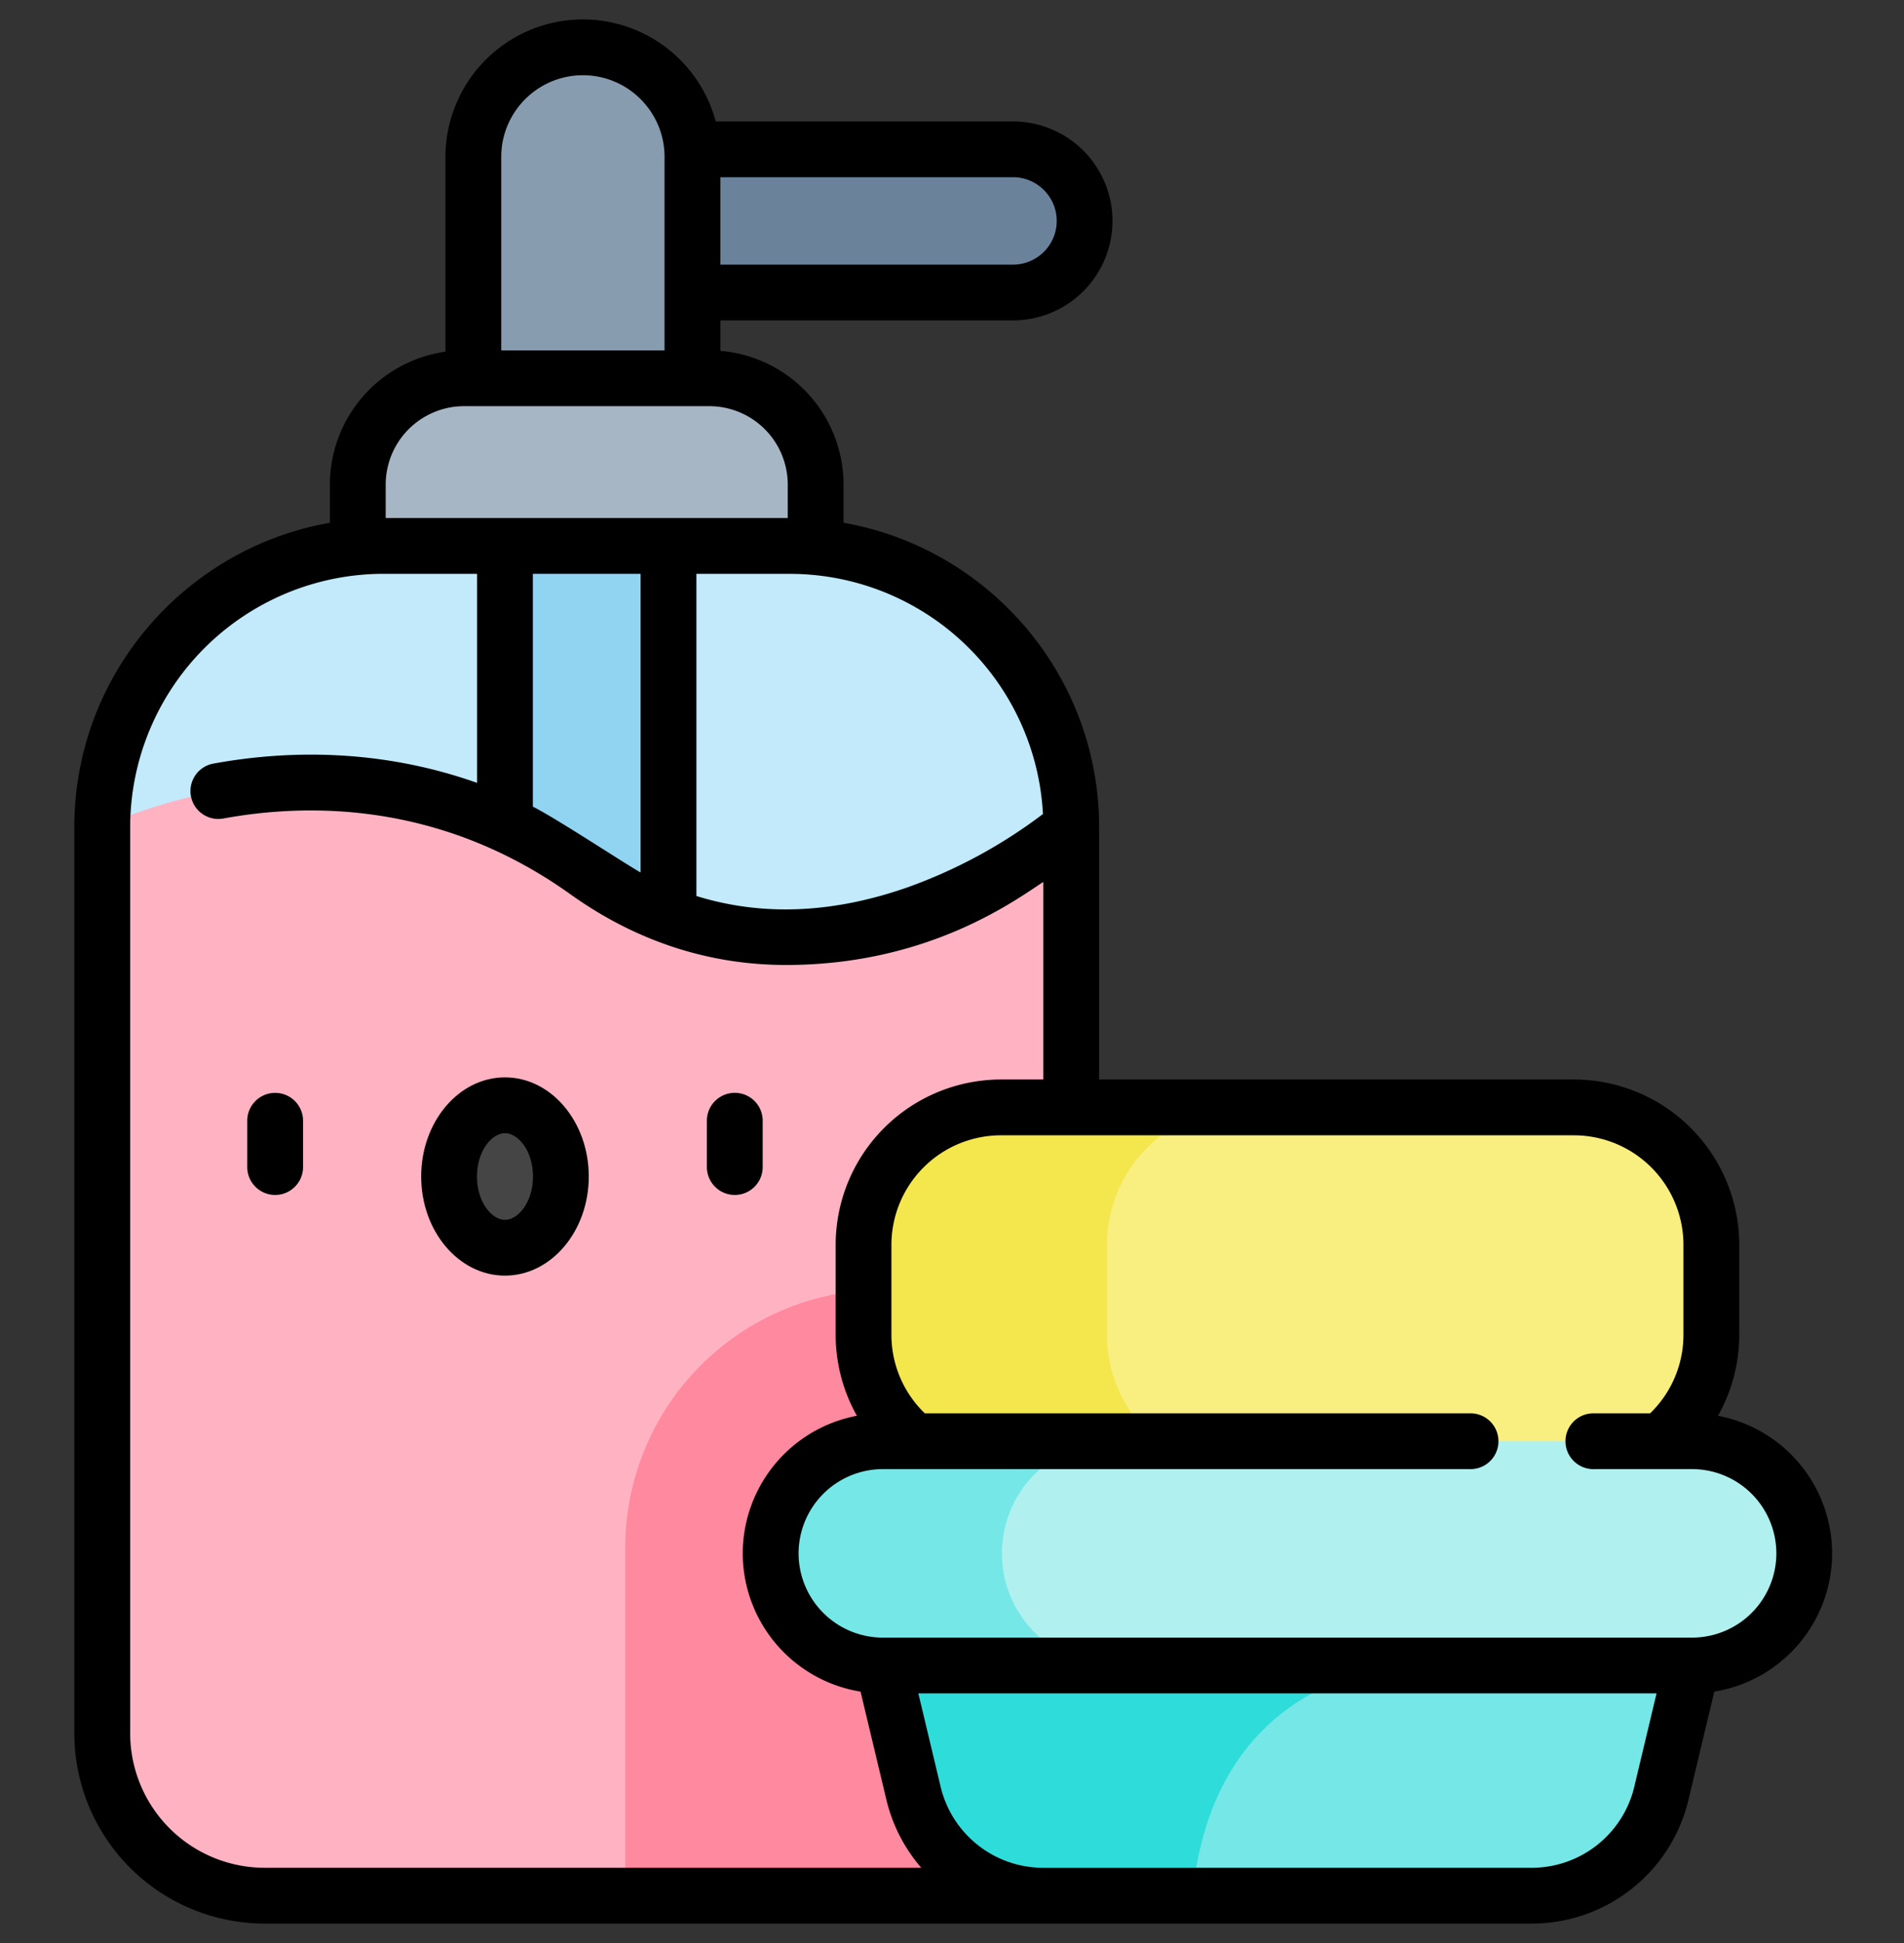
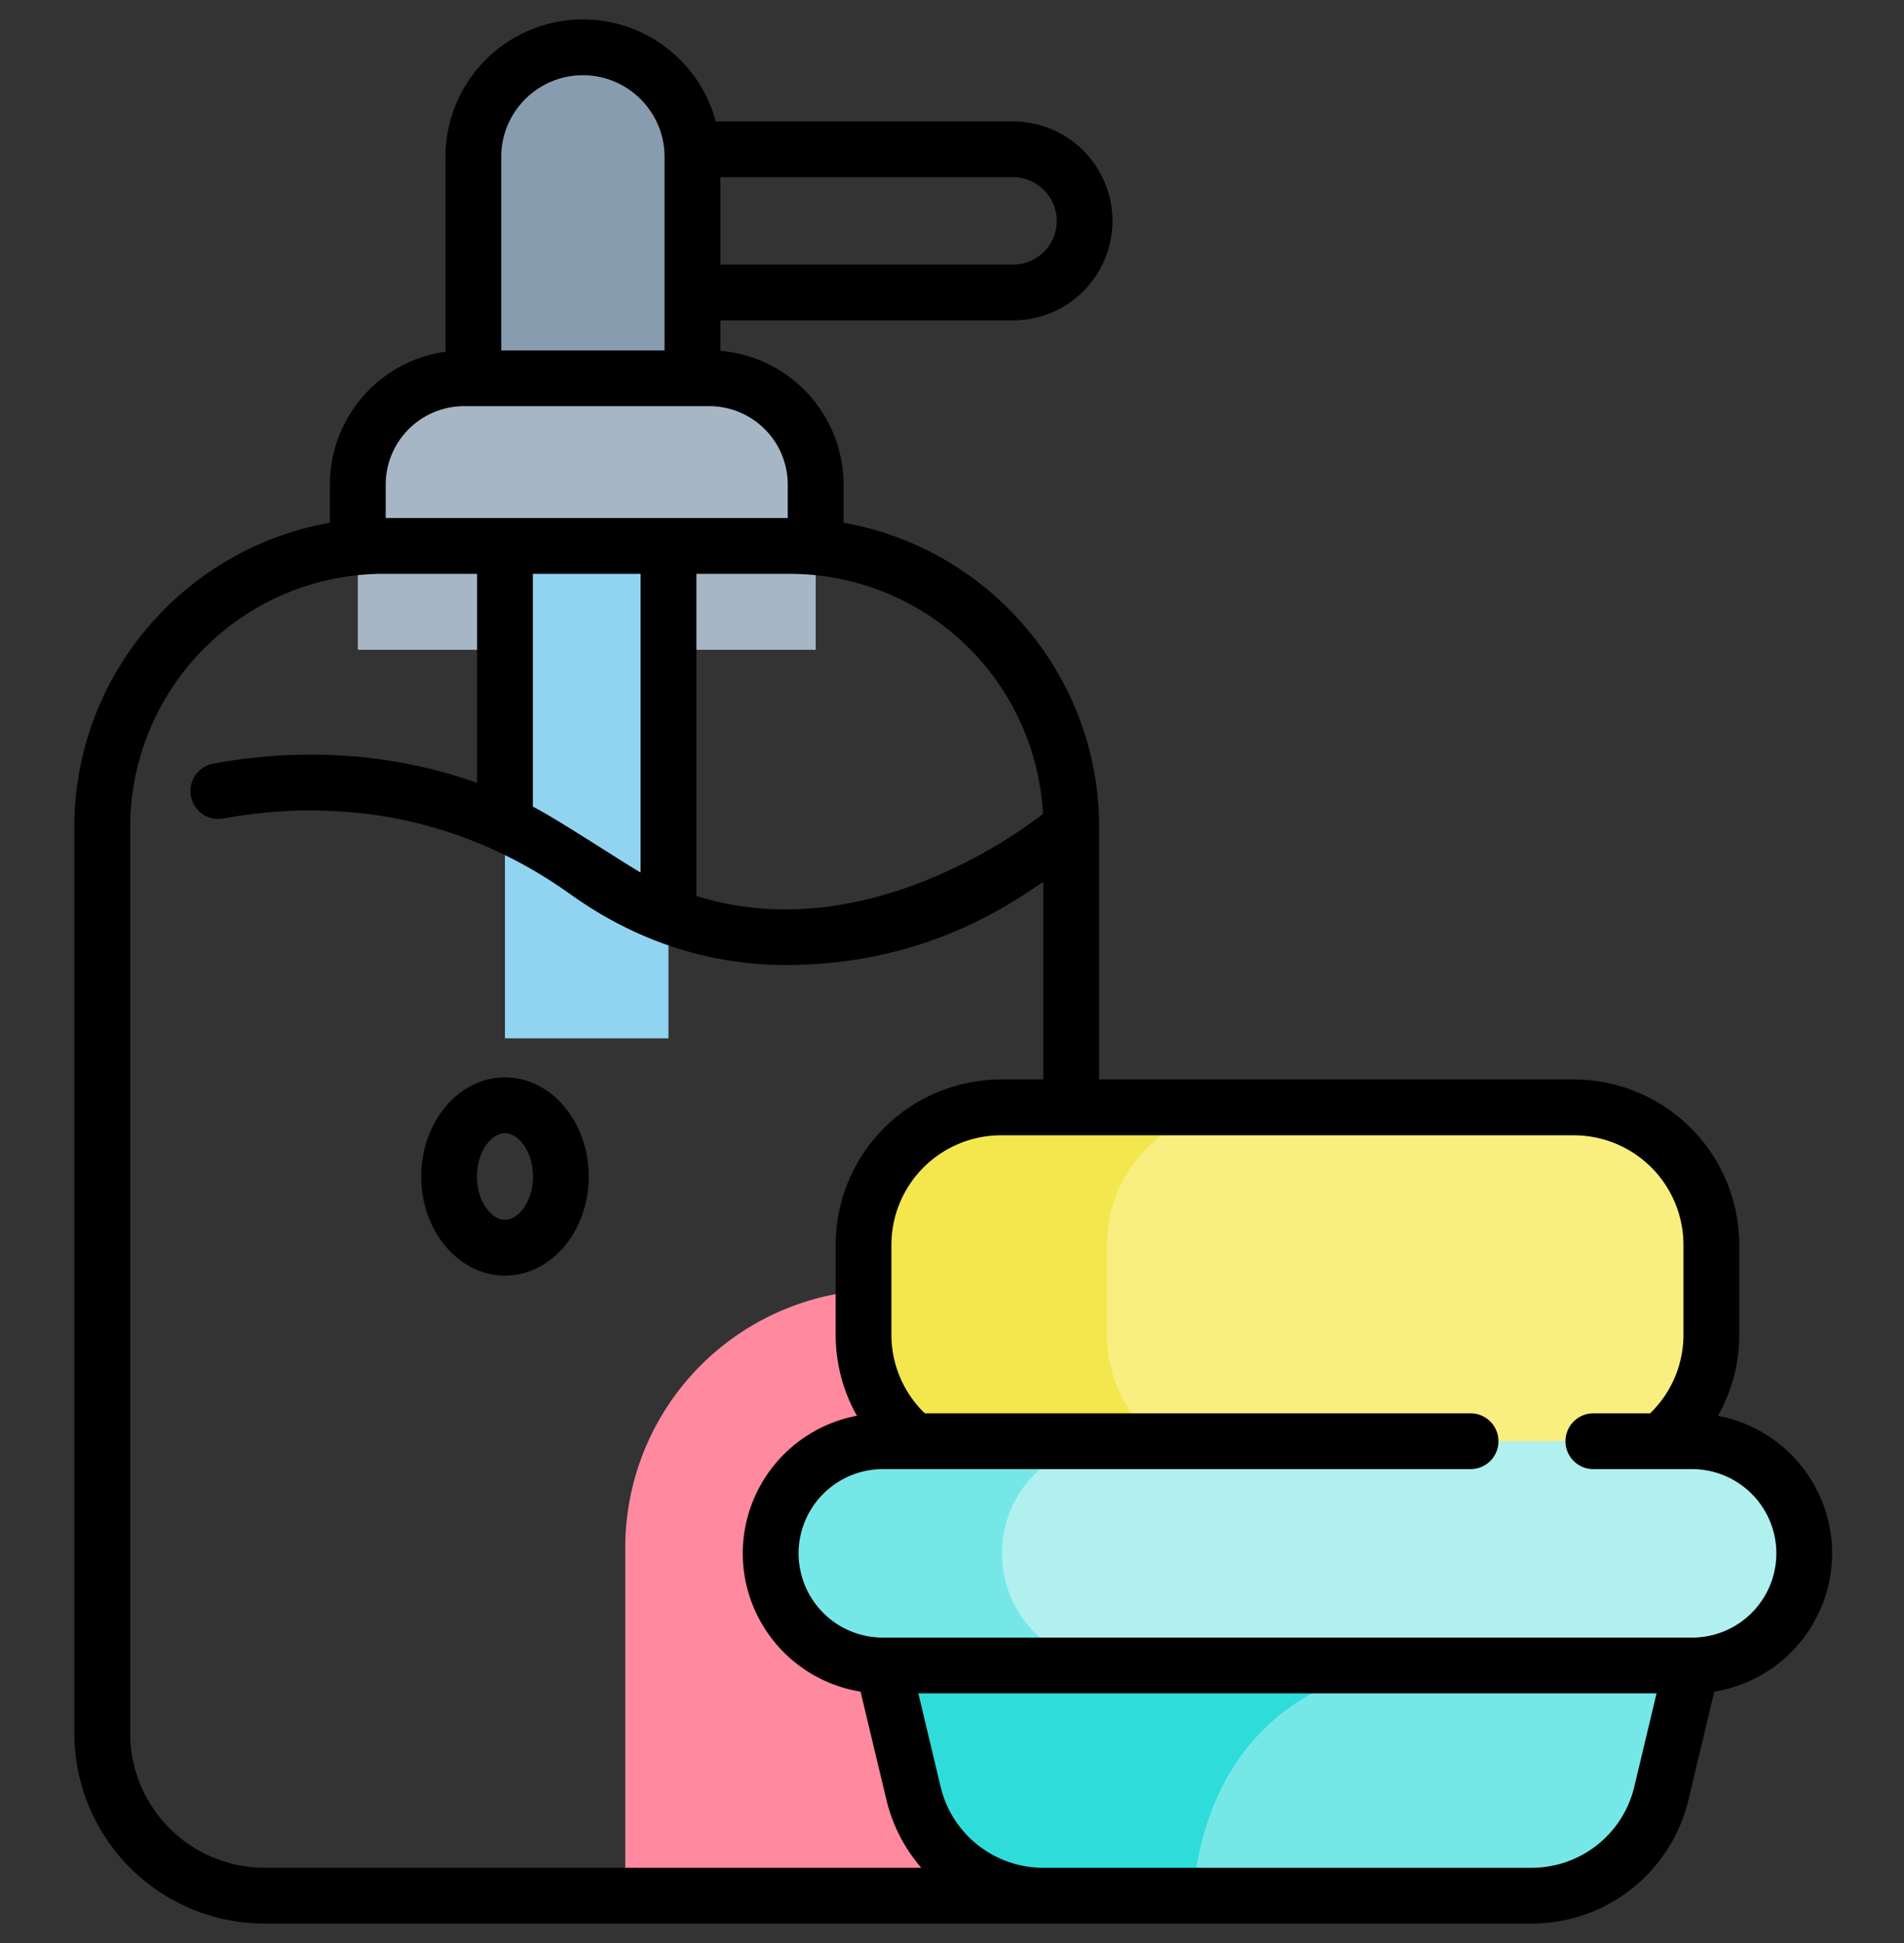
<svg xmlns="http://www.w3.org/2000/svg" width="49" height="50" fill="none">
  <rect width="100%" height="100%" fill="#333333" stroke="none" />
  <g clip-path="url(#a)">
-     <path fill="#6A829A" d="M26.07 7.527h-12V3.844h12.001a1.842 1.842 0 0 1 0 3.683z" />
    <path fill="#889CB0" d="M17.82 10.409h-5.637V4.037a2.819 2.819 0 1 1 5.637 0v6.372z" />
    <path fill="#A7B6C5" d="M20.99 16.722H9.209v-4.253a2.735 2.735 0 0 1 2.735-2.735h6.312a2.735 2.735 0 0 1 2.736 2.735v4.253z" />
-     <path fill="#C2EAFB" d="M8.007 21.094c2.374 0 4.573.711 6.536 2.114 1.732 1.238 3.64 1.866 5.673 1.866 3.635 0 5.878-1.405 7.351-2.355v-1.434a7.237 7.237 0 0 0-7.236-7.237H9.869a7.237 7.237 0 0 0-7.237 7.237v1.045c1.248-.445 3.72-1.236 5.375-1.236z" />
    <path fill="#91D4F2" d="M12.995 14.048h4.208V26.72h-4.208V14.048z" />
-     <path fill="#FFB3C2" d="M6.81 48.782h20.757V21.286s-6.345 5.52-12.467 1.144c-6.123-4.376-12.468-1.145-12.468-1.145v23.32a4.178 4.178 0 0 0 4.178 4.177z" />
    <path fill="#FF899F" d="M27.567 33.189h-4.838a6.638 6.638 0 0 0-6.638 6.638v8.955h11.476V33.19z" />
    <path fill="#F9EE80" d="M40.505 37.881H25.76a3.536 3.536 0 0 1-3.536-3.536v-2.312a3.536 3.536 0 0 1 3.536-3.536h14.745a3.536 3.536 0 0 1 3.537 3.536v2.312a3.536 3.536 0 0 1-3.537 3.536z" />
    <path fill="#F4E74D" d="M28.488 34.345v-2.312a3.536 3.536 0 0 1 3.536-3.536H25.76a3.536 3.536 0 0 0-3.536 3.536v2.312a3.536 3.536 0 0 0 3.536 3.536h6.264a3.536 3.536 0 0 1-3.536-3.536z" />
    <path fill="#76E7E7" d="m22.224 40.762 1.284 5.378a3.441 3.441 0 0 0 3.347 2.642H39.41a3.442 3.442 0 0 0 3.348-2.642l1.284-5.378H22.224z" />
    <path fill="#2EDDDA" d="m22.224 40.762 1.284 5.378a3.441 3.441 0 0 0 3.347 2.642h3.837c.552-5.815 5.507-5.923 5.507-5.923v-2.097H22.224z" />
    <path fill="#B0F0EF" d="M43.547 42.859H22.72a2.886 2.886 0 0 1 0-5.772h20.827a2.886 2.886 0 0 1 0 5.772z" />
-     <path fill="#76E7E7" d="M25.785 39.973a2.886 2.886 0 0 1 2.886-2.886H22.72a2.886 2.886 0 0 0 0 5.772h5.95a2.886 2.886 0 0 1-2.885-2.886z" />
-     <path fill="#454545" d="M14.434 30.275c0-1.012-.644-1.833-1.438-1.833-.795 0-1.44.82-1.44 1.833s.645 1.834 1.44 1.834c.794 0 1.438-.821 1.438-1.834z" />
-     <path fill="#000" d="M19.628 30.032V28.84a.717.717 0 1 0-1.436 0v1.192a.718.718 0 1 0 1.436 0zM7.081 28.123a.718.718 0 0 0-.718.717v1.192a.717.717 0 1 0 1.436 0V28.84a.718.718 0 0 0-.718-.717z" />
+     <path fill="#76E7E7" d="M25.785 39.973a2.886 2.886 0 0 1 2.886-2.886H22.72a2.886 2.886 0 0 0 0 5.772h5.95a2.886 2.886 0 0 1-2.885-2.886" />
    <path fill="#000" d="M47.15 39.973a3.609 3.609 0 0 0-2.937-3.54 4.243 4.243 0 0 0 .547-2.088v-2.312a4.259 4.259 0 0 0-4.254-4.254h-12.22v-6.494c0-3.916-2.846-7.178-6.577-7.832v-.984a3.457 3.457 0 0 0-3.17-3.44v-.784h7.531a2.562 2.562 0 0 0 2.56-2.56 2.562 2.562 0 0 0-2.56-2.56h-7.65A3.543 3.543 0 0 0 15.001.5a3.54 3.54 0 0 0-3.537 3.537V9.05a3.457 3.457 0 0 0-2.974 3.42v.983c-3.732.654-6.577 3.916-6.577 7.832v23.32A4.9 4.9 0 0 0 6.809 49.5h32.6a4.146 4.146 0 0 0 4.046-3.193l.663-2.776a3.61 3.61 0 0 0 3.032-3.558zM26.84 20.948a13.037 13.037 0 0 1-3.45 1.874c-1.938.686-3.768.763-5.468.235v-8.29h2.409a6.527 6.527 0 0 1 6.51 6.181zm-10.354-6.182v7.685c-.328-.177-2.173-1.394-2.773-1.694v-5.99h2.773zm10.709-9.08c0 .62-.505 1.124-1.125 1.124h-7.532V4.56h7.532c.62 0 1.125.505 1.125 1.125zm-12.193-3.75c1.158 0 2.1.942 2.1 2.1v4.98H12.9v-4.98c0-1.158.943-2.1 2.102-2.1zm-3.059 8.516h6.313a2.02 2.02 0 0 1 2.017 2.017v.862H9.926v-.862a2.02 2.02 0 0 1 2.017-2.017zM3.35 44.604V21.285a6.527 6.527 0 0 1 6.519-6.519h2.409v5.38c-2.585-.917-5.012-.823-6.802-.493a.718.718 0 0 0 .26 1.412c2.255-.416 5.638-.415 8.946 1.949 1.691 1.209 3.567 1.818 5.546 1.818 3.664 0 5.894-1.664 6.621-2.136v5.083H25.76a4.258 4.258 0 0 0-4.254 4.254v2.312c0 .743.192 1.459.547 2.087a3.61 3.61 0 0 0-2.938 3.541 3.61 3.61 0 0 0 3.032 3.558l.663 2.776a4.16 4.16 0 0 0 .899 1.757H6.81a3.464 3.464 0 0 1-3.46-3.46zm38.71 1.37a2.715 2.715 0 0 1-2.65 2.09H26.856a2.715 2.715 0 0 1-2.65-2.09l-.572-2.398h18.998l-.572 2.397zm1.487-3.833H22.72a2.17 2.17 0 0 1-2.168-2.168 2.17 2.17 0 0 1 2.168-2.168h15.098a.718.718 0 1 0 0-1.435H23.801a2.806 2.806 0 0 1-.86-2.025v-2.312a2.822 2.822 0 0 1 2.82-2.818h14.745a2.822 2.822 0 0 1 2.818 2.818v2.312c0 .77-.31 1.494-.858 2.025h-1.433a.718.718 0 1 0 0 1.435h2.514a2.17 2.17 0 0 1 2.168 2.168 2.17 2.17 0 0 1-2.168 2.168z" />
    <path fill="#000" d="M12.995 27.724c-1.189 0-2.156 1.145-2.156 2.551 0 1.407.967 2.551 2.156 2.551 1.19 0 2.157-1.144 2.157-2.55 0-1.407-.967-2.552-2.156-2.552zm0 3.667c-.34 0-.72-.458-.72-1.116 0-.657.38-1.115.72-1.115.341 0 .722.458.722 1.115 0 .658-.38 1.116-.722 1.116z" />
  </g>
  <defs>
    <clipPath id="a">
      <path fill="#fff" d="M0 .5h49v49H0z" />
    </clipPath>
  </defs>
</svg>